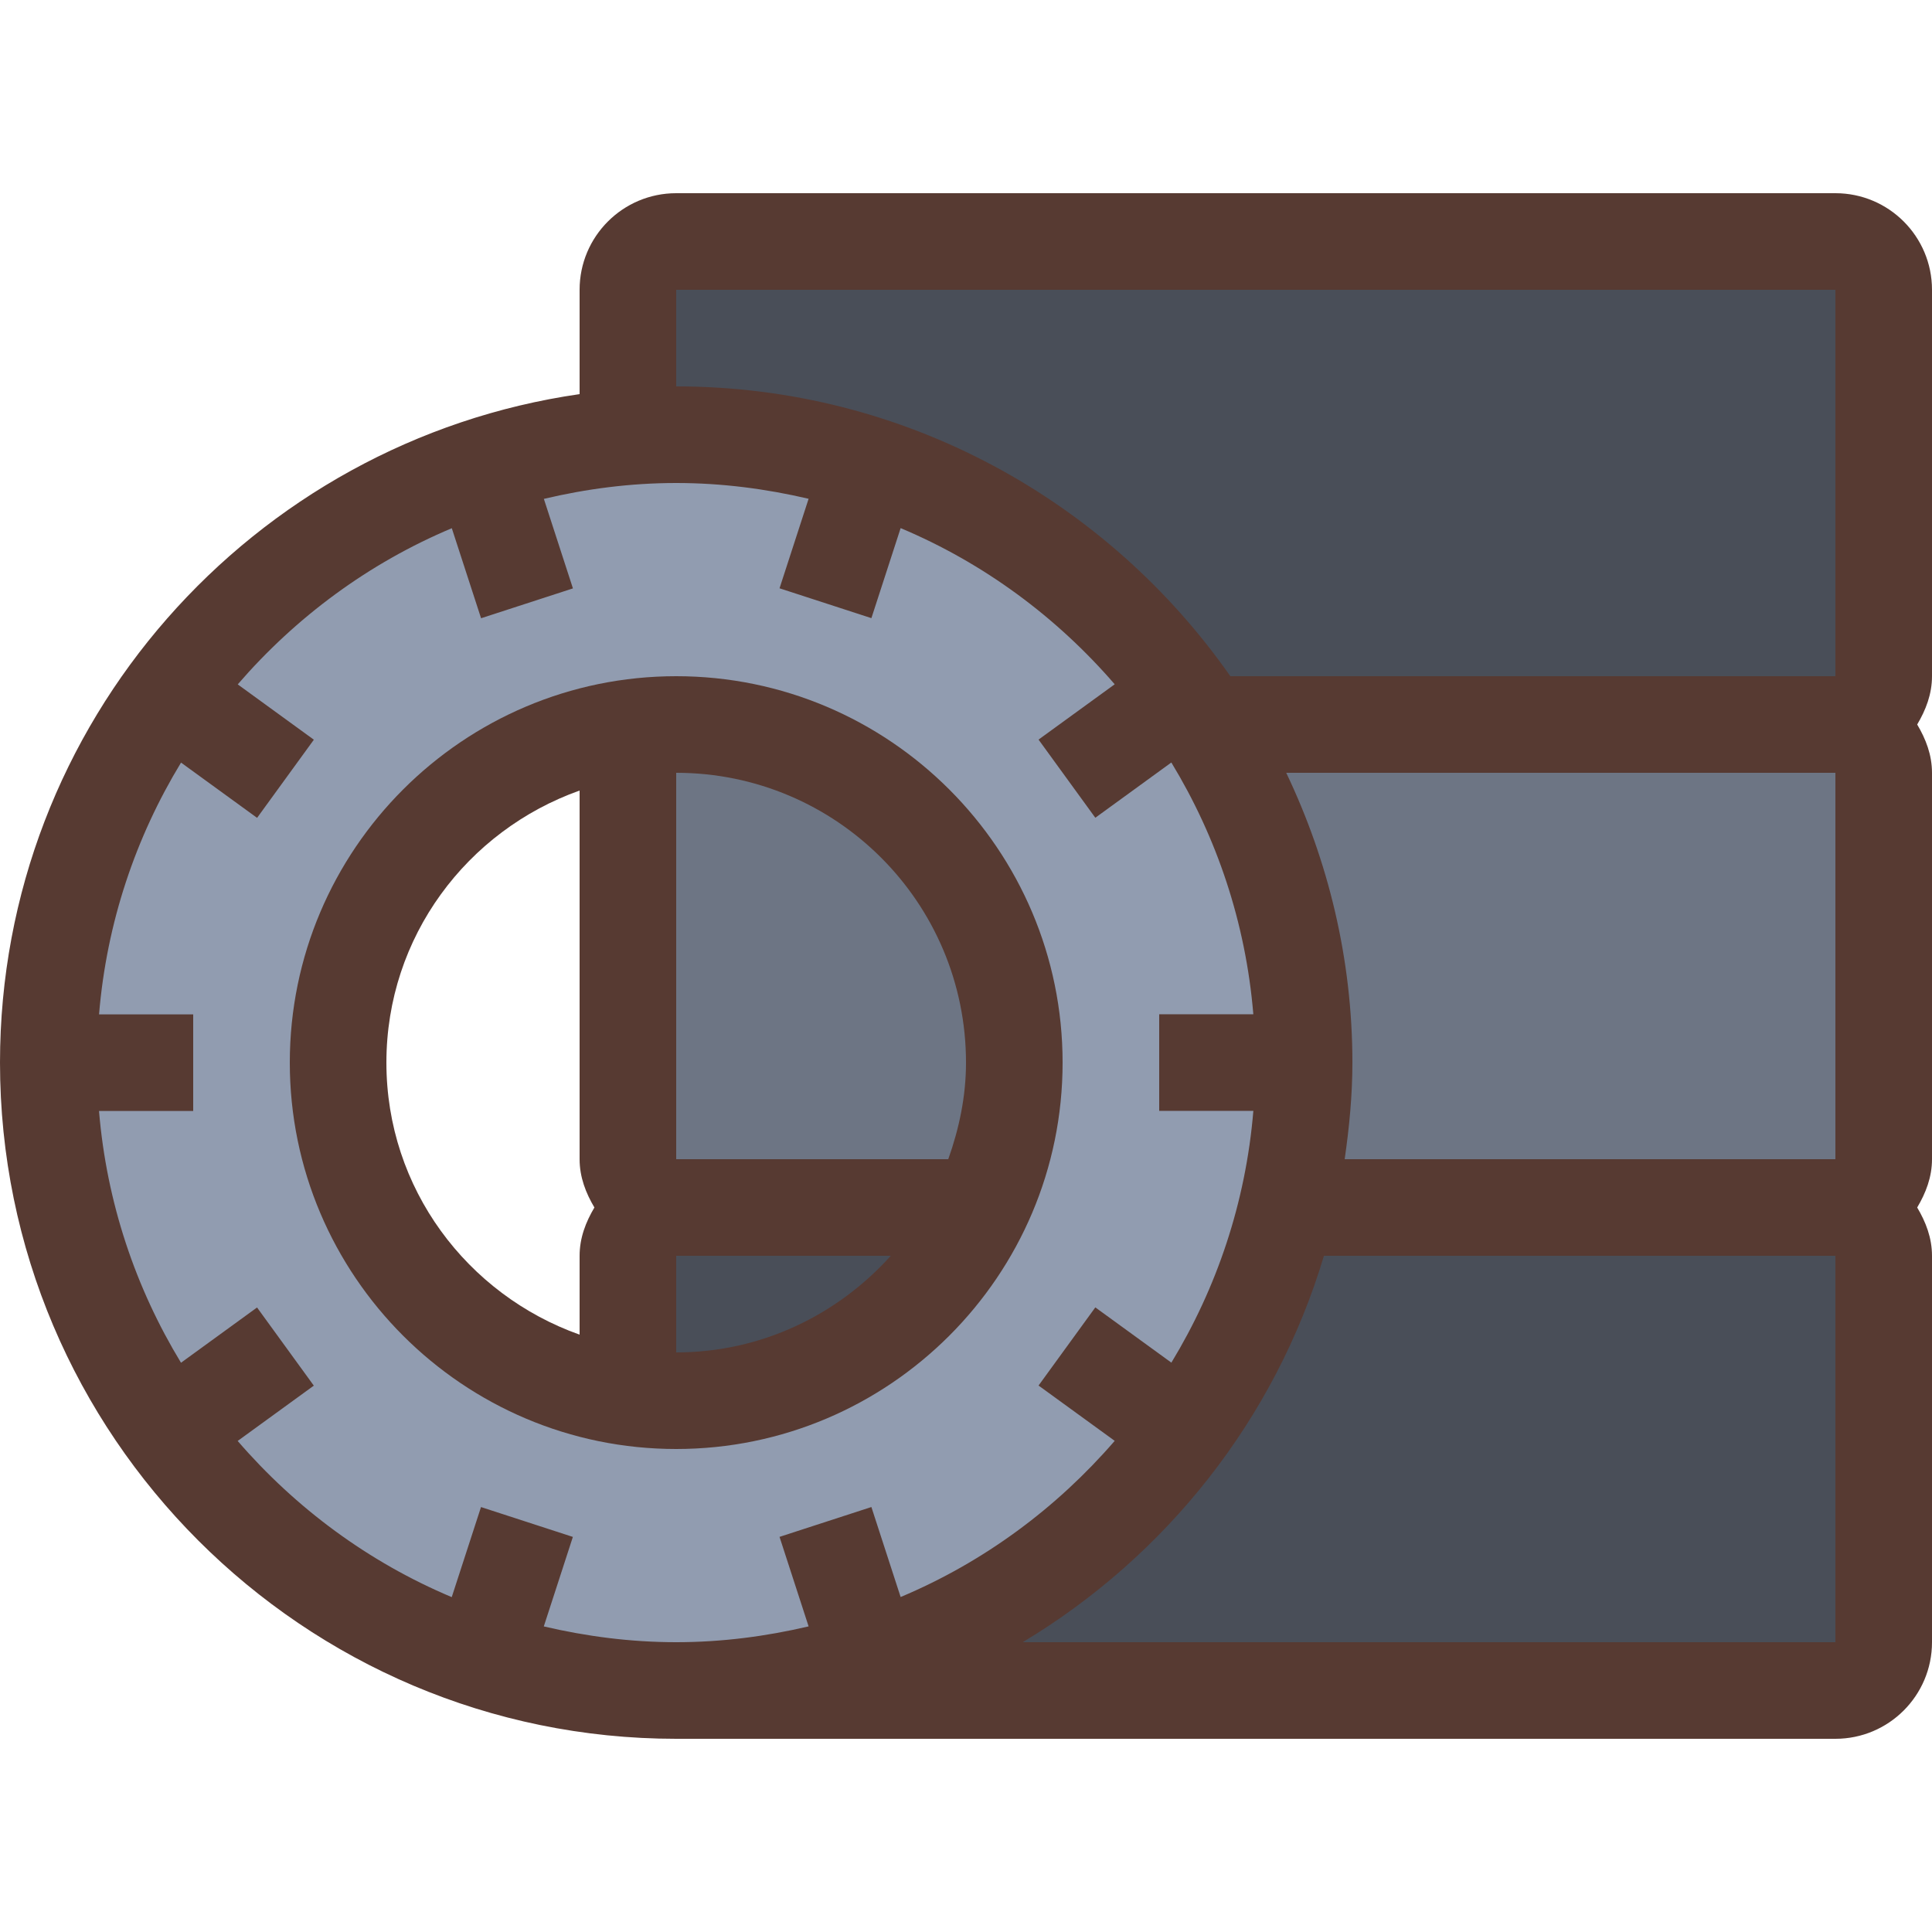
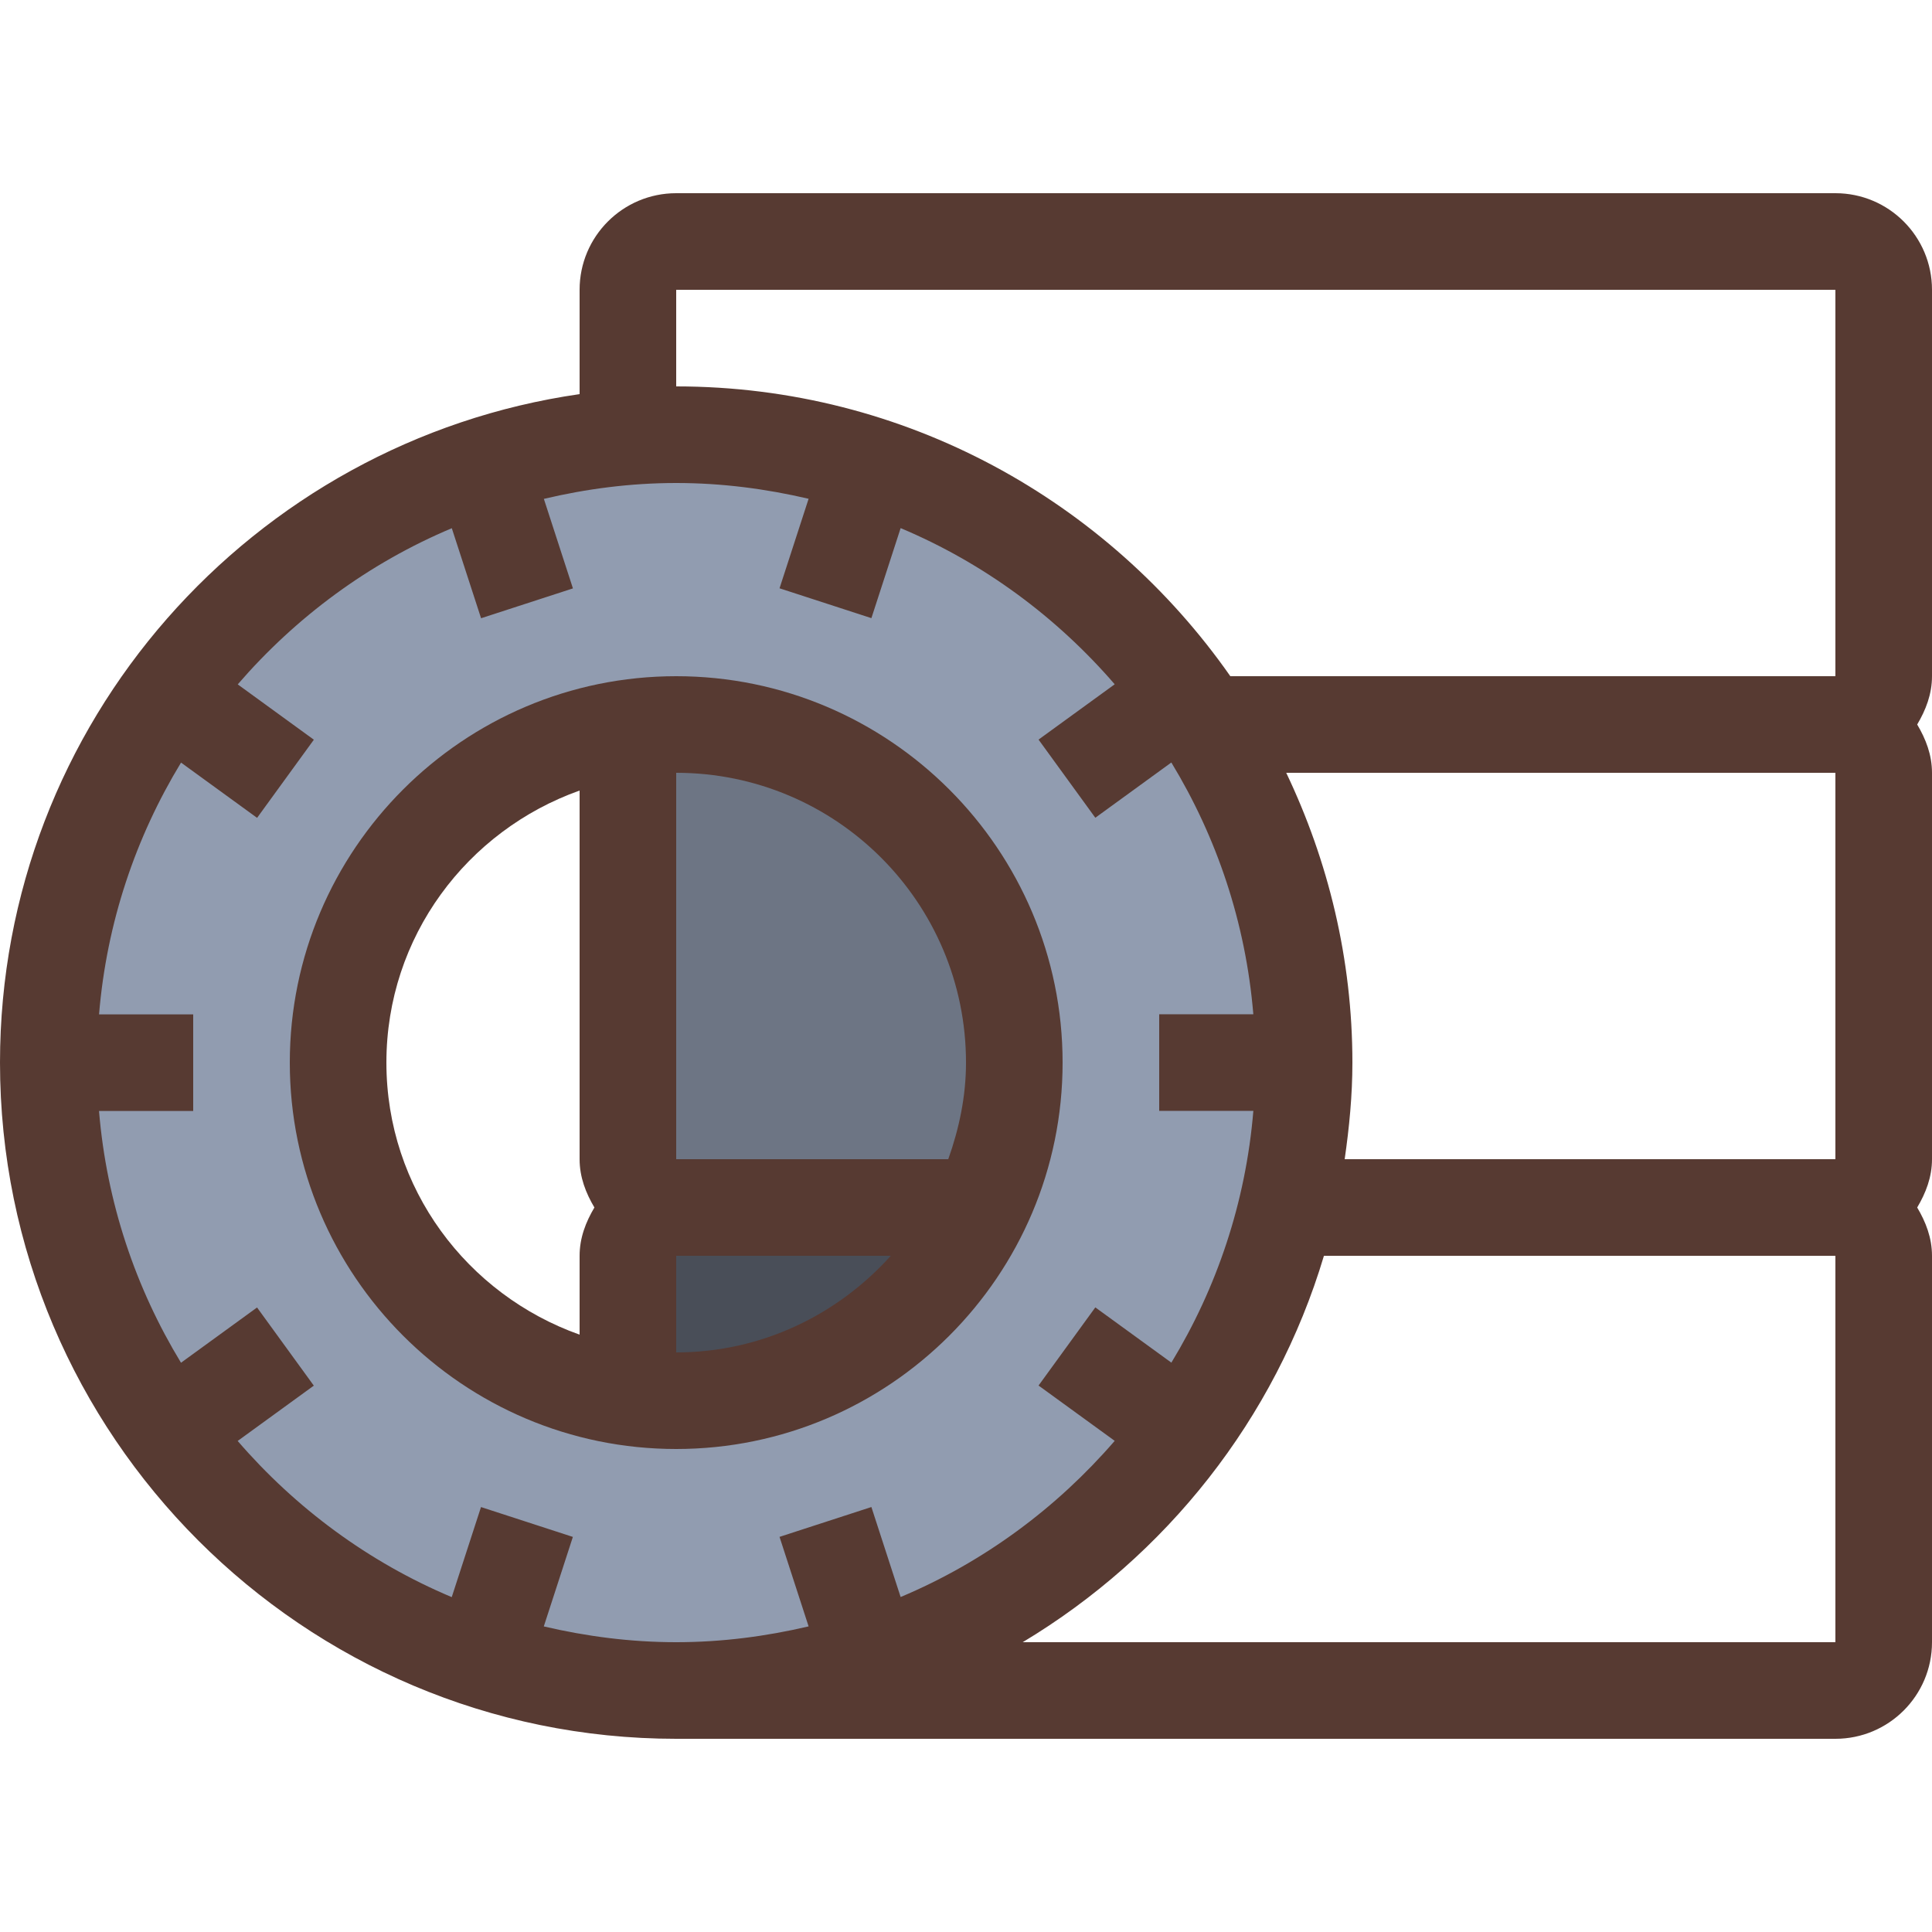
<svg xmlns="http://www.w3.org/2000/svg" height="800px" width="800px" version="1.1" id="Layer_1" viewBox="0 0 512 512" xml:space="preserve">
-   <path style="fill:#494E58;" d="M224.819,448l39.629-23.774c35.934-21.555,62.259-55.33,74.138-95.095l2.731-9.131H499.2v128H224.819  z" />
  <path style="fill:#919CB0;" d="M179.2,448c-12.399,0-25.19-1.519-38.007-4.514l-13.559-3.174l-0.051,0.128l-12.826-5.393  c-23.364-9.822-44.621-25.327-61.457-44.826l-9.088-10.539l0.034-0.034l-7.219-11.887c-13.483-22.195-21.402-46.524-23.535-72.311  l-1.143-13.85l1.143-13.85c2.133-25.779,10.052-50.108,23.535-72.32l7.219-11.887l-0.034-0.026l9.088-10.539  c16.845-19.499,38.093-35.004,61.457-44.826l12.826-5.393l0.051,0.128l13.559-3.174c12.817-2.995,25.609-4.514,38.007-4.514  s25.19,1.519,38.007,4.514l13.559,3.174l0.051-0.128l12.826,5.393c23.364,9.822,44.621,25.327,61.457,44.826l9.088,10.539  l-0.043,0.034l7.219,11.87c13.491,22.212,21.41,46.532,23.543,72.329l1.143,13.85l0,0l-1.143,13.85  c-2.133,25.779-10.052,50.108-23.535,72.32l-7.219,11.887l0.034,0.026l-9.088,10.539c-16.845,19.499-38.093,35.004-61.457,44.826  l-12.826,5.393l-0.051-0.128l-13.559,3.174C204.39,446.481,191.599,448,179.2,448z M179.2,192c-49.408,0-89.6,40.192-89.6,89.6  s40.192,89.6,89.6,89.6s89.6-40.192,89.6-89.6S228.608,192,179.2,192z" />
  <path style="fill:#6D7584;" d="M166.4,320V192h12.8c49.408,0,89.6,40.192,89.6,89.6c0,9.813-1.783,19.593-5.444,29.884L260.335,320  H166.4z" />
  <path style="fill:#494E58;" d="M166.4,371.2V320h98.432l-19.26,21.367C228.489,360.329,204.297,371.2,179.2,371.2H166.4z" />
-   <path style="fill:#6D7584;" d="M341.581,320l2.108-14.626c1.306-9.037,1.911-16.597,1.911-23.774  c0-24.636-5.487-48.623-16.282-71.287L320.58,192H499.2v128H341.581z" />
-   <path style="fill:#494E58;" d="M319.386,192l-3.823-5.47c-31.249-44.663-82.219-71.33-136.363-71.33h-12.8V64h332.8v128H319.386z" />
  <g>
    <path style="fill:#573A32;" d="M179.2,179.2c-56.465,0-102.4,45.935-102.4,102.4S122.735,384,179.2,384s102.4-45.935,102.4-102.4   S235.665,179.2,179.2,179.2z M153.6,332.8v20.898c-29.764-10.581-51.2-38.707-51.2-72.098s21.436-61.517,51.2-72.098V307.2   c0,4.762,1.655,8.977,3.925,12.8C155.255,323.823,153.6,328.03,153.6,332.8z M179.2,358.4v-25.6h56.866   C222.012,348.407,201.856,358.4,179.2,358.4z M251.298,307.2H179.2V204.8c42.419,0,76.8,34.381,76.8,76.8   C256,290.628,254.157,299.153,251.298,307.2z" />
    <path style="fill:#573A32;" d="M512,76.8c0-14.14-11.46-25.6-25.6-25.6H179.2c-14.14,0-25.6,11.46-25.6,25.6v27.648   C66.901,116.932,0,191.505,0,281.6c0,98.807,80.393,179.2,179.2,179.2h307.2c14.14,0,25.6-11.46,25.6-25.6V332.8   c0-4.77-1.655-8.977-3.925-12.8c2.27-3.823,3.925-8.038,3.925-12.8V204.8c0-4.77-1.655-8.977-3.925-12.8   c2.27-3.823,3.925-8.038,3.925-12.8V76.8z M230.929,399.377l-24.346,7.91l7.706,23.723c-11.29,2.645-22.997,4.19-35.089,4.19   s-23.799-1.545-35.089-4.181l7.706-23.723l-24.346-7.91l-7.757,23.868c-22.016-9.259-41.344-23.569-56.73-41.387l20.181-14.66   l-15.044-20.71l-20.156,14.643c-12.006-19.772-19.712-42.411-21.726-66.722H51.2v-25.6H26.249   c2.014-24.311,9.711-46.942,21.726-66.722l20.156,14.643l15.044-20.71l-20.173-14.66c15.386-17.818,34.705-32.128,56.73-41.387   l7.757,23.859l24.346-7.91l-7.706-23.723c11.273-2.662,22.98-4.207,35.072-4.207s23.799,1.545,35.089,4.181l-7.706,23.723   l24.346,7.91l7.748-23.859c22.025,9.259,41.344,23.569,56.73,41.387l-20.181,14.66l15.044,20.71l20.147-14.643   c12.015,19.78,19.712,42.411,21.726,66.722H307.2v25.6h24.951c-2.014,24.311-9.711,46.95-21.726,66.722L290.27,346.47   l-15.044,20.71l20.181,14.66c-15.386,17.818-34.705,32.128-56.73,41.387L230.929,399.377z M486.4,435.2H271.027   c37.982-22.793,66.893-59.119,79.829-102.4H486.4V435.2z M486.4,307.2H356.352c1.212-8.388,2.048-16.887,2.048-25.6   c0-27.511-6.417-53.487-17.536-76.8H486.4V307.2z M486.4,179.2H326.05c-32.427-46.353-86.11-76.8-146.85-76.8V76.8h307.2V179.2z" />
  </g>
</svg>